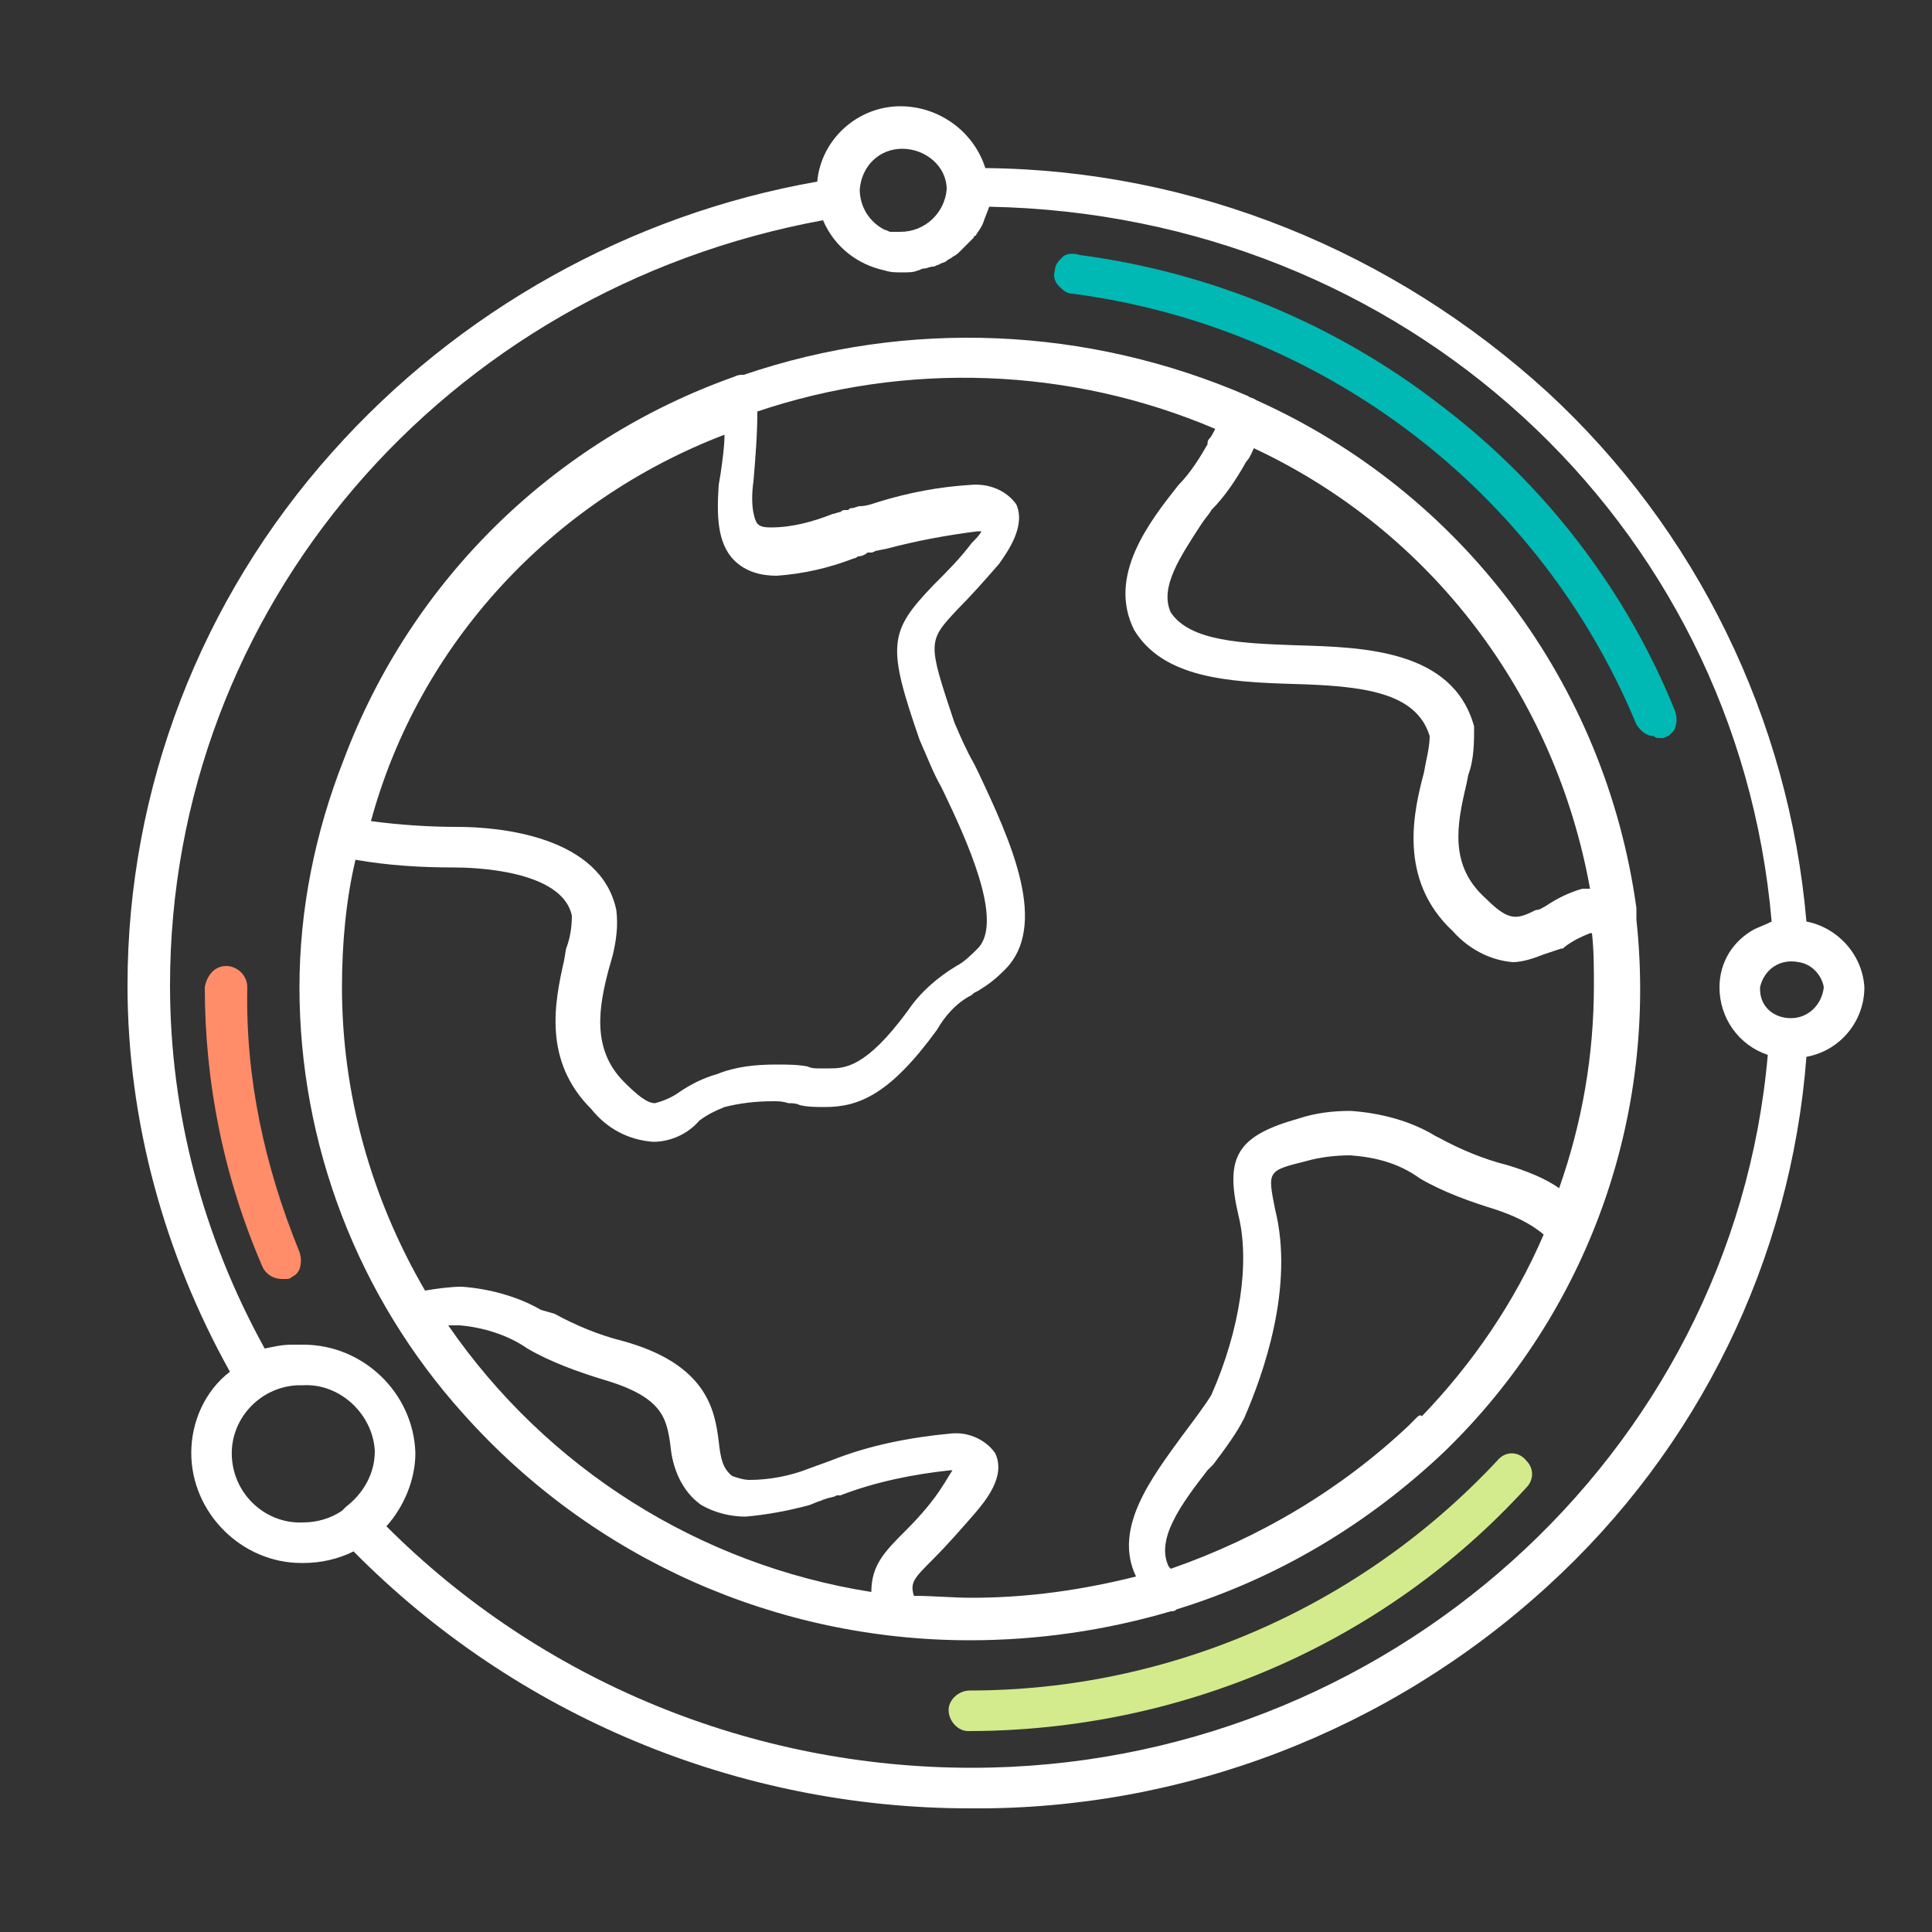
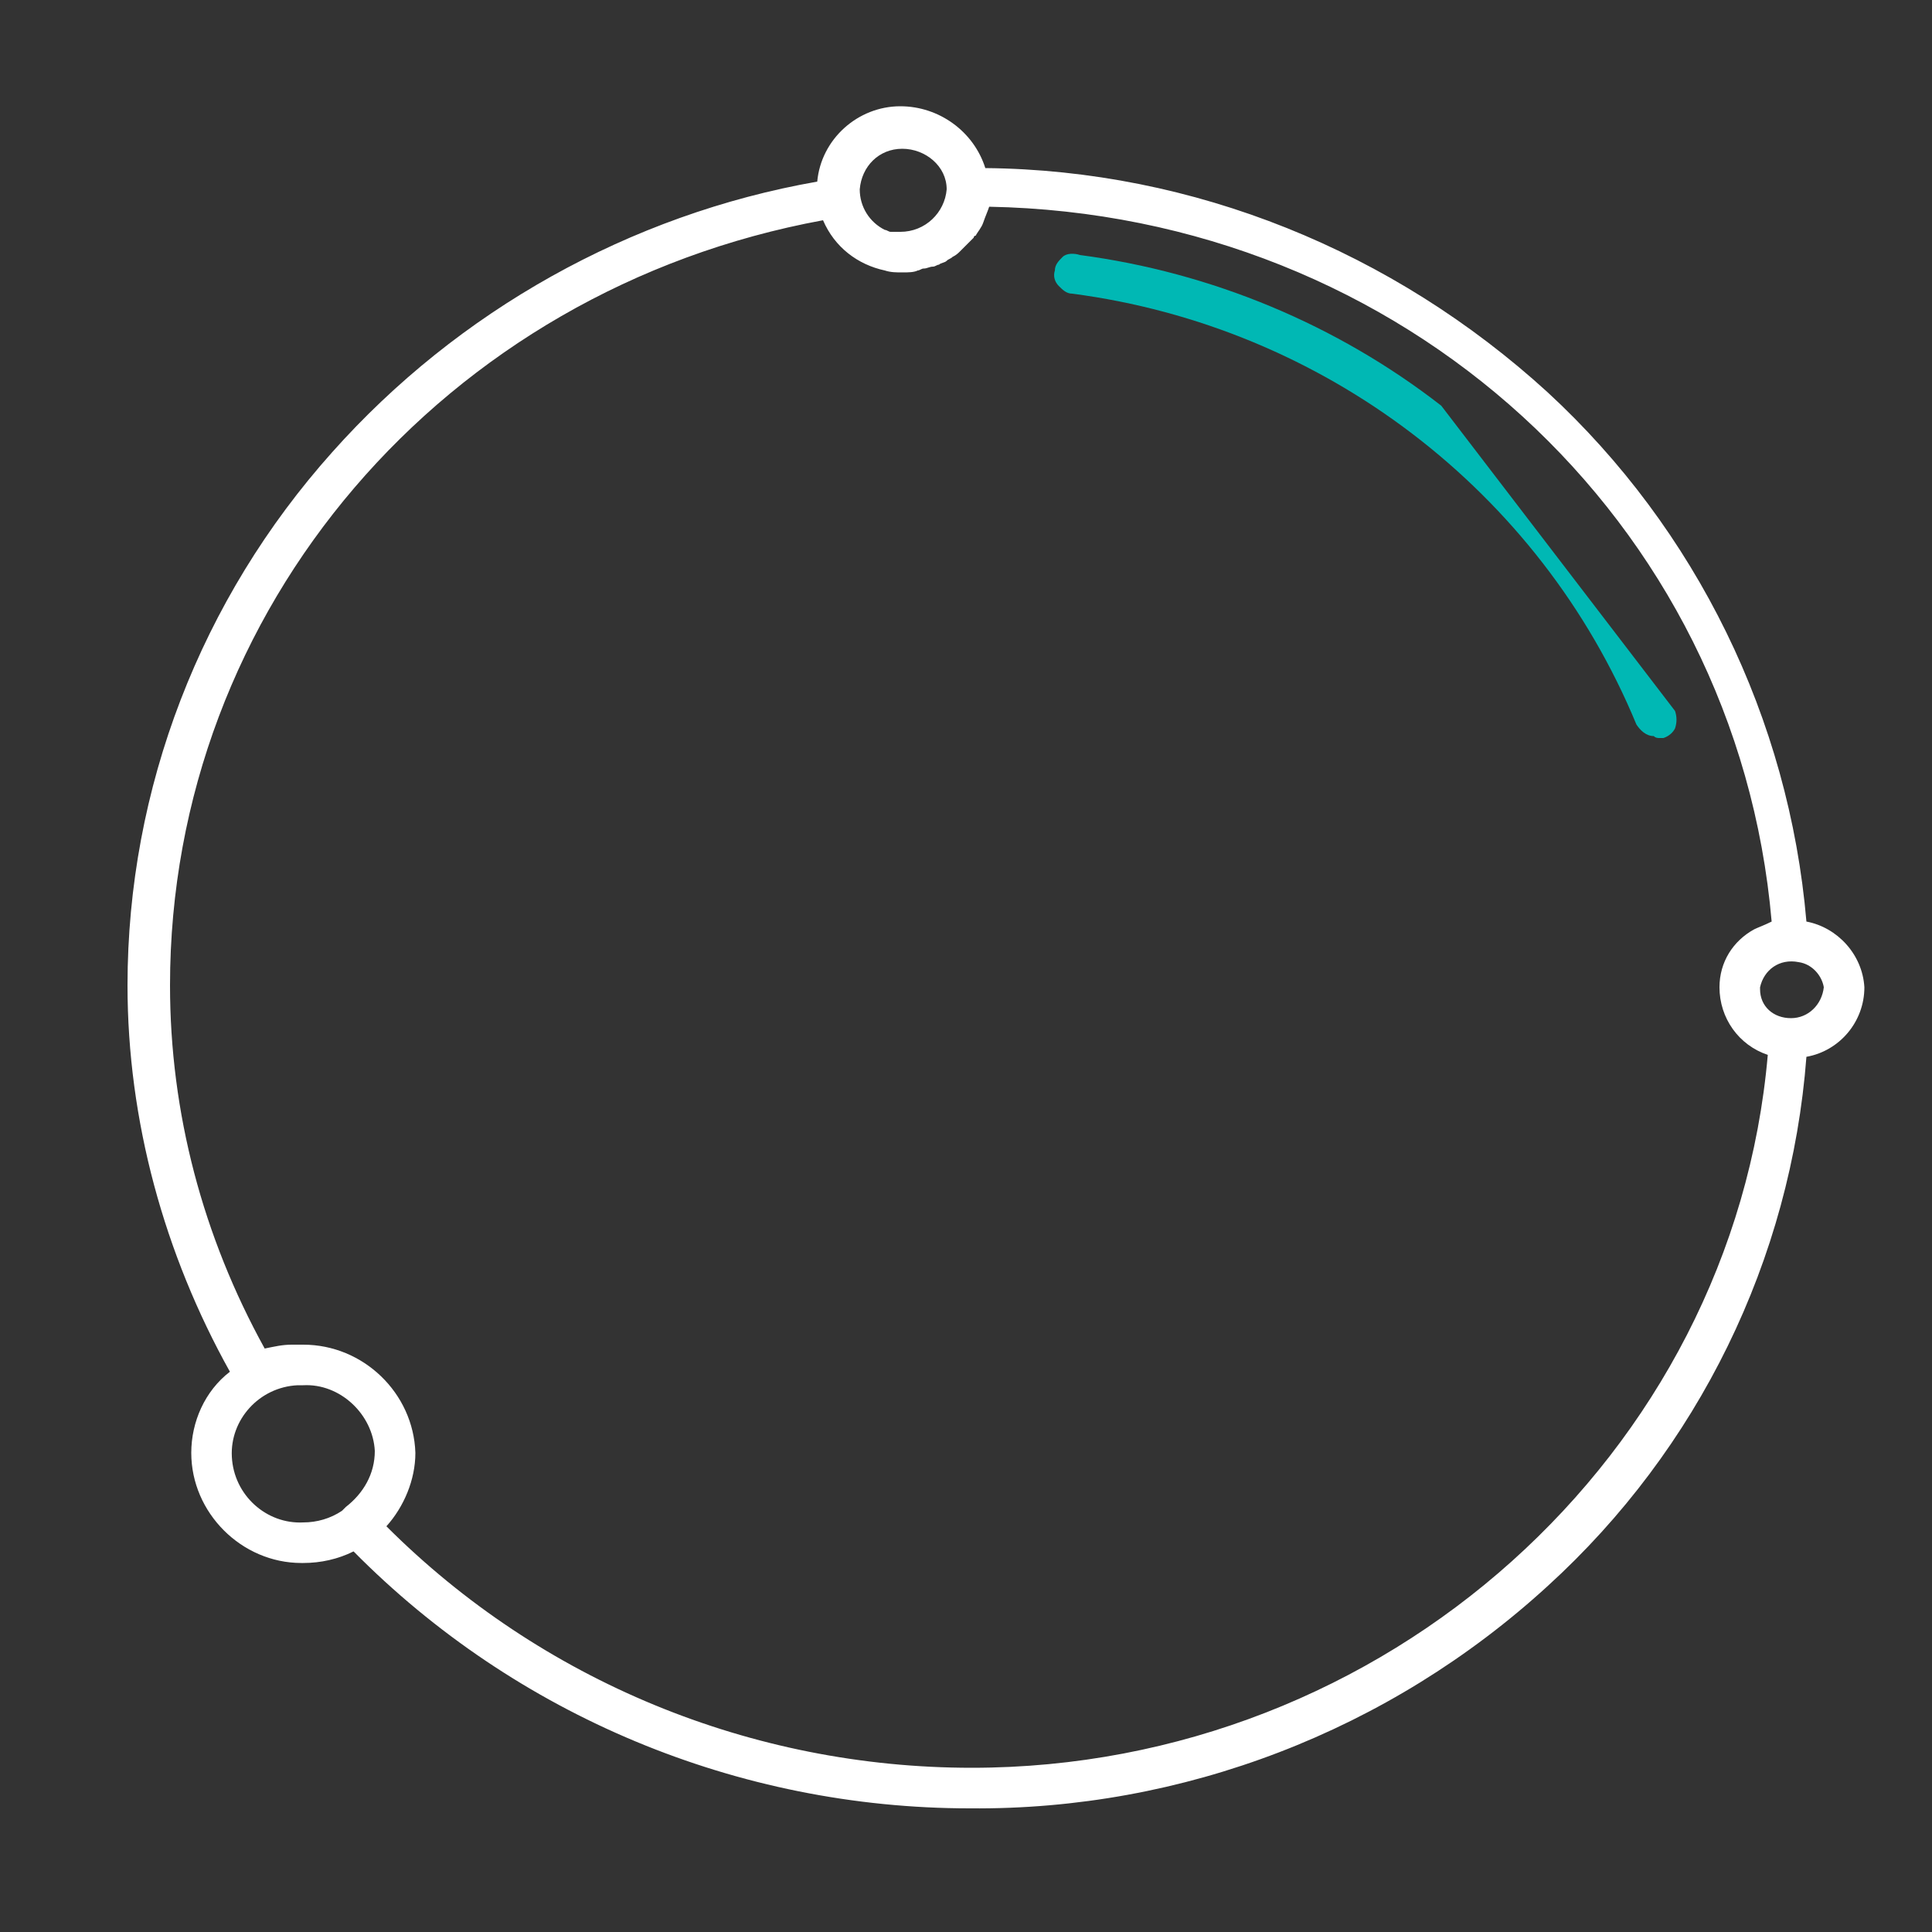
<svg xmlns="http://www.w3.org/2000/svg" version="1.1" id="Calque_1" x="0px" y="0px" viewBox="0 0 100 100" style="enable-background:new 0 0 100 100;" xml:space="preserve">
  <rect x="0" y="0" width="100" height="100" fill="#333333" stroke="none" />
  <style type="text/css">
	.st0{fill:#FFFFFF;}
	.st1{fill:#FF8D6A;}
	.st2{fill:#D3EB8C;}
	.st3{fill:#00B8B4;}
</style>
-   <path class="st0" d="M84.7,47c-1.6-11.6-9-21.5-19.7-26.3c-0.1-0.1-0.3-0.1-0.4-0.2c-8.3-3.6-17.6-4-26.1-1.1c-0.2,0-0.3,0-0.5,0.1  C28.7,22.8,21.3,30,17.8,39.3c-1.5,3.8-2.3,7.8-2.3,11.8c0,8.1,3,16,8.5,22.1l0,0c6.7,7.5,16.2,11.7,26.2,11.7c3.5,0,7-0.5,10.4-1.5  l0,0c0.1,0,0.2,0,0.3-0.1c5.2-1.6,9.9-4.4,13.9-8.2c7.4-7.2,11-17.3,9.9-27.5C84.7,47.3,84.7,47.1,84.7,47z M46.9,79.2  c-1.1,1.1-1.8,1.8-1.8,3.2C36.2,81,28.3,76,23.2,68.6c0.2,0,0.3,0,0.5,0c0,0,0.1,0,0.1,0c1.2,0.1,2.5,0.5,3.5,1.2  c1.2,0.7,2.6,1.2,3.9,1.6c3.1,0.9,3.3,2,3.5,3.4c0.1,1.2,0.6,2.4,1.6,3.1c0.7,0.4,1.5,0.6,2.3,0.6c1.1-0.1,2.2-0.3,3.3-0.6l0.5-0.2  c0.1,0,0.2-0.1,0.3-0.1c0.2-0.1,0.5-0.1,0.6-0.2h0c0.1,0,0.1,0,0.2,0c1.8-0.7,3.8-1.1,5.7-1.3c0,0,0.1,0,0.1,0  c-0.2,0.3-0.3,0.5-0.5,0.8C48.3,77.7,47.6,78.5,46.9,79.2L46.9,79.2z M48.3,80.7c0.7-0.7,1.4-1.5,2.1-2.3c0.6-0.7,1.7-2,1.1-3.2  c-0.5-0.7-1.4-1.1-2.3-1c-2.1,0.2-4.2,0.6-6.2,1.4l-1.1,0.4c-1,0.4-2.1,0.6-3.1,0.6c-0.3,0-0.6-0.1-0.9-0.2  c-0.5-0.4-0.6-0.9-0.7-1.8c-0.2-1.6-0.6-4-5-5.2c-1.2-0.3-2.4-0.8-3.5-1.4L28,67.8c-1.2-0.7-2.7-1.1-4.1-1.2c-0.6,0-1.3,0.1-1.9,0.2  c-2.8-4.8-4.3-10.2-4.3-15.7c0-2.2,0.2-4.5,0.7-6.6c1.7,0.3,3.4,0.4,5.1,0.4c0.9,0,5.6,0.1,6.1,2.5c0,0.6-0.1,1.2-0.3,1.7l-0.1,0.6  c-0.5,2.2-1.1,5.2,1.4,7.7c0.8,1,1.9,1.6,3.2,1.7c0.9,0,1.8-0.4,2.4-1.1c0.4-0.3,0.8-0.5,1.3-0.7c0.8-0.2,1.6-0.3,2.5-0.3  c0.3,0,0.5,0,0.8,0.1c0.2,0,0.4,0,0.6,0.1c0.4,0.1,0.9,0.1,1.3,0.1c1.8,0,3.4-0.7,5.8-4c0.4-0.7,1-1.4,1.8-1.8c0,0,0.1-0.1,0.1-0.1  l0.2-0.1c0.5-0.3,0.9-0.6,1.3-1c2.5-2.3,0.4-6.8-1.3-10.4l-0.2-0.4c-0.4-0.7-0.7-1.4-1-2.1c-1.4-4.2-1.4-4.2,0.2-5.9  c0.7-0.7,1.4-1.5,2.1-2.3c0.5-0.7,1.4-2,0.9-3.1c-0.5-0.7-1.4-1.1-2.4-1c-1.6,0.1-3.2,0.4-4.8,0.9c-0.3,0.1-0.6,0.2-0.9,0.2  c-0.1,0-0.3,0.1-0.4,0.1c-0.1,0-0.1,0-0.2,0.1c-0.1,0-0.2,0-0.2,0c-0.1,0-0.2,0.1-0.2,0.1c-0.1,0-0.3,0.1-0.4,0.1  c-1,0.4-2.1,0.7-3.2,0.7c-0.5,0-0.6-0.1-0.7-0.2c-0.1-0.1-0.4-0.8-0.2-2.2c0.1-1.2,0.2-2.4,0.2-3.6c7.7-2.6,16.2-2.3,23.7,0.9  c-0.1,0.2-0.2,0.4-0.3,0.5c-0.1,0.1-0.1,0.2-0.1,0.3c-0.4,0.7-0.9,1.5-1.5,2.1c-1.5,1.9-3.7,4.7-2.3,7.5c1.5,2.5,4.9,2.7,8.2,2.8  c3.6,0.1,6.4,0.4,7.1,2.7c0,0.6-0.2,1.3-0.3,1.9c-0.5,1.9-1.4,5.5,1.5,8.2c0.8,0.9,1.9,1.5,3.1,1.6c0.5,0,1.1-0.2,1.6-0.4  c0.3-0.1,0.6-0.2,0.9-0.3c0.1,0,0.1,0,0.2-0.1c0.4-0.3,0.8-0.5,1.3-0.7c0,0,0,0,0.1,0c0.1,0.9,0.1,1.8,0.1,2.7  c0,3.6-0.6,7.1-1.8,10.5C80,61,79,60.6,78,60.3c-1.2-0.3-2.4-0.8-3.5-1.4l-0.2-0.1c-1.3-0.8-2.9-1.2-4.4-1.3c-0.9,0-1.8,0.1-2.7,0.4  c-3.2,0.9-3.8,2-3.1,5c0.6,2.4,0.1,5.9-1.4,9.3c-0.3,0.5-0.9,1.3-1.5,2.1c-1.6,2.2-3.6,4.8-2.4,7.3c-2.8,0.7-5.6,1.1-8.5,1.1  c-1,0-2-0.1-3-0.1C47.1,81.9,47.3,81.7,48.3,80.7L48.3,80.7z M48.7,40.7l0.1,0.2c1.2,2.5,3.2,6.8,1.8,8.2c-0.3,0.3-0.7,0.7-1.1,0.9  c-1,0.6-1.9,1.4-2.5,2.3c-2.2,3-3.3,3-4.1,3c-0.2,0-0.3,0-0.5,0c-0.2,0-0.4,0-0.6-0.1c-0.5-0.1-1.1-0.1-1.6-0.1  c-1.1,0-2.1,0.1-3.1,0.5c-0.7,0.2-1.3,0.5-1.9,0.9c-0.4,0.3-0.9,0.5-1.3,0.6c-0.4,0-0.9-0.4-1.6-1.1c-1.7-1.7-1.3-3.9-0.8-5.8  l0.2-0.7c0.2-0.8,0.3-1.6,0.2-2.4c-0.8-3.8-6-4.3-8.2-4.3c-1.5,0-3-0.1-4.5-0.3c2.5-9.2,9.4-16.6,18.3-20c0,0.6-0.1,1.3-0.2,2  l-0.1,0.6c-0.1,1.5-0.1,3,0.8,3.9c0.6,0.6,1.4,0.8,2.2,0.8c1.4-0.1,2.7-0.4,4-0.9c0.1,0,0.2-0.1,0.2-0.1c0.2,0,0.4-0.1,0.5-0.2  c0.1,0,0.1,0,0.2,0c0.1,0,0.2-0.1,0.3-0.1l0.5-0.1c1.5-0.4,3.1-0.7,4.7-0.9c0.1,0,0.1,0,0.2,0c-0.1,0.2-0.3,0.4-0.5,0.6  c-0.6,0.8-1.3,1.5-2,2.2c-2.3,2.4-2.4,3.1-0.7,8C48,39.2,48.3,40,48.7,40.7L48.7,40.7z M82.3,46h-0.2c-0.1,0-0.1,0-0.2,0  c-0.7,0.2-1.3,0.5-1.9,0.9c-0.2,0.1-0.3,0.2-0.5,0.2c-1,0.5-1.4,0.6-2.6-0.6c-1.9-1.7-1.5-3.8-1-5.9l0.1-0.5  c0.3-0.8,0.3-1.7,0.3-2.5c-1.1-4-5.8-4.1-9.2-4.2c-2.8-0.1-5.5-0.2-6.5-1.7c-0.6-1.3,0.5-2.9,1.6-4.6c0.2-0.3,0.4-0.5,0.5-0.7  c0.7-0.7,1.3-1.6,1.8-2.5c0.2-0.2,0.3-0.5,0.4-0.7C74.1,27.5,80.5,36,82.3,46L82.3,46z M73.3,73.4c-0.1,0.1-0.2,0.2-0.4,0.4  c-3.5,3.3-7.7,5.8-12.3,7.4c0,0-0.1-0.1-0.1-0.1c-0.7-1.4,0.6-3.2,2-5l0.3-0.3c0.6-0.8,1.2-1.6,1.6-2.4c1-2.3,2.6-6.8,1.6-10.8  c-0.4-2-0.4-2,1.6-2.5c0.7-0.2,1.5-0.3,2.3-0.3c1.3,0.1,2.5,0.4,3.6,1.2c1.2,0.7,2.6,1.2,3.9,1.6c0.9,0.3,1.8,0.7,2.5,1.3  c-1.5,3.5-3.7,6.7-6.3,9.4C73.5,73.2,73.4,73.3,73.3,73.4z" />
  <path class="st0" d="M96.5,51.1c-0.1-1.7-1.4-3.1-3-3.4c-0.9-10.5-5.7-20.3-13.4-27.4C72.1,13,61.8,8.8,51,8.7  c-0.6-1.9-2.4-3.2-4.4-3.2c-2.2,0-4.1,1.7-4.3,3.9c-9.7,1.7-18.6,6.7-25.1,14C10.4,31,6.6,40.8,6.6,51c0,7,1.9,13.9,5.3,20  c-1.3,1-2,2.6-2,4.2c0,3.1,2.6,5.7,5.7,5.7c0,0,0.1,0,0.1,0c0.9,0,1.8-0.2,2.6-0.6c8.4,8.5,19.9,13.3,31.9,13.3  c11,0.1,21.7-4,29.9-11.5c7.8-7.1,12.6-16.9,13.4-27.4C95.2,54.4,96.5,52.9,96.5,51.1z M90.8,48.1c-1.1,0.6-1.8,1.7-1.8,3  c0,1.6,1,3,2.5,3.5c-1.8,20.7-19.8,36.9-41.2,36.9C38.9,91.5,28,87,20,79c0.9-1,1.5-2.4,1.5-3.8c-0.1-3.1-2.7-5.6-5.8-5.6  c-0.2,0-0.4,0-0.6,0c-0.5,0-0.9,0.1-1.4,0.2c-3.2-5.8-4.9-12.2-4.9-18.8c0-19.5,14.2-36,33.8-39.6c0.6,1.4,1.8,2.3,3.2,2.6l0,0  c0.3,0.1,0.6,0.1,0.9,0.1c0.3,0,0.6,0,0.8-0.1c0.1,0,0.2-0.1,0.3-0.1c0.2,0,0.3-0.1,0.5-0.1c0.1,0,0.2-0.1,0.3-0.1  c0.1-0.1,0.3-0.1,0.4-0.2c0.1-0.1,0.2-0.1,0.3-0.2c0.2-0.1,0.3-0.2,0.4-0.3c0.1-0.1,0.1-0.1,0.2-0.2c0.2-0.2,0.3-0.3,0.5-0.5  c0,0,0-0.1,0.1-0.1c0.1-0.2,0.3-0.4,0.4-0.7c0.1-0.3,0.2-0.5,0.3-0.8c21.4,0.4,38.7,16.2,40.5,37C91.3,47.9,91,48,90.8,48.1z   M92.7,52.7c-0.9,0-1.6-0.6-1.6-1.5c0,0,0-0.1,0-0.1c0.2-0.9,1-1.5,2-1.3c0.7,0.1,1.2,0.7,1.3,1.3C94.3,52,93.6,52.7,92.7,52.7z   M15.7,78.8c-1.9,0.1-3.6-1.4-3.7-3.4c-0.1-1.9,1.4-3.6,3.4-3.7c0.1,0,0.2,0,0.3,0c1.9-0.1,3.6,1.5,3.7,3.4c0,1.2-0.6,2.2-1.5,2.9  c-0.1,0.1-0.1,0.1-0.2,0.2C17.1,78.6,16.4,78.8,15.7,78.8L15.7,78.8z M46.6,12c-0.1,0-0.3,0-0.4,0c0,0-0.1,0-0.1,0  c-0.1,0-0.2-0.1-0.3-0.1c0,0,0,0,0,0c-0.8-0.4-1.3-1.2-1.3-2.1c0.1-1.2,1-2.1,2.2-2.1c1.2,0,2.3,0.9,2.3,2.1  C48.9,11,47.9,12,46.6,12C46.6,12,46.6,12,46.6,12z" />
-   <path class="st1" d="M12.8,51.1c0-0.6-0.5-1.1-1.1-1.1c-0.6,0-1,0.5-1.1,1.1c0,5,1,9.9,3,14.5c0.2,0.4,0.6,0.6,1,0.6h0.2  c0.1,0,0.2,0,0.3-0.1c0.2-0.1,0.3-0.2,0.4-0.4c0.1-0.3,0.1-0.6,0-0.9C13.7,60.4,12.7,55.8,12.8,51.1z" />
-   <path class="st2" d="M77.5,75.6c-7.1,7.6-17,11.9-27.3,11.9c-0.6,0-1.1,0.5-1.1,1c0,0.6,0.5,1.1,1,1.1c0,0,0,0,0,0  C61.1,89.6,71.6,85.1,79,77c0.4-0.4,0.4-1,0-1.4c0,0,0,0,0,0C78.6,75.1,77.9,75.1,77.5,75.6C77.5,75.6,77.5,75.6,77.5,75.6z" />
-   <path class="st3" d="M74.6,21c-5.4-4.2-11.9-6.9-18.7-7.8c-0.3-0.1-0.7-0.1-0.9,0.1c-0.2,0.2-0.4,0.4-0.4,0.7  c-0.1,0.3,0,0.6,0.2,0.8c0.2,0.2,0.4,0.4,0.7,0.4h0c13,1.7,24.2,10.2,29.2,22.3c0.2,0.3,0.5,0.6,0.9,0.6c0.1,0.1,0.2,0.1,0.3,0.1  c0.1,0,0.1,0,0.2,0c0.3-0.1,0.5-0.3,0.6-0.5c0.1-0.3,0.1-0.6,0-0.9C84.2,30.6,80,25.1,74.6,21z" />
+   <path class="st3" d="M74.6,21c-5.4-4.2-11.9-6.9-18.7-7.8c-0.3-0.1-0.7-0.1-0.9,0.1c-0.2,0.2-0.4,0.4-0.4,0.7  c-0.1,0.3,0,0.6,0.2,0.8c0.2,0.2,0.4,0.4,0.7,0.4h0c13,1.7,24.2,10.2,29.2,22.3c0.2,0.3,0.5,0.6,0.9,0.6c0.1,0.1,0.2,0.1,0.3,0.1  c0.1,0,0.1,0,0.2,0c0.3-0.1,0.5-0.3,0.6-0.5c0.1-0.3,0.1-0.6,0-0.9z" />
</svg>